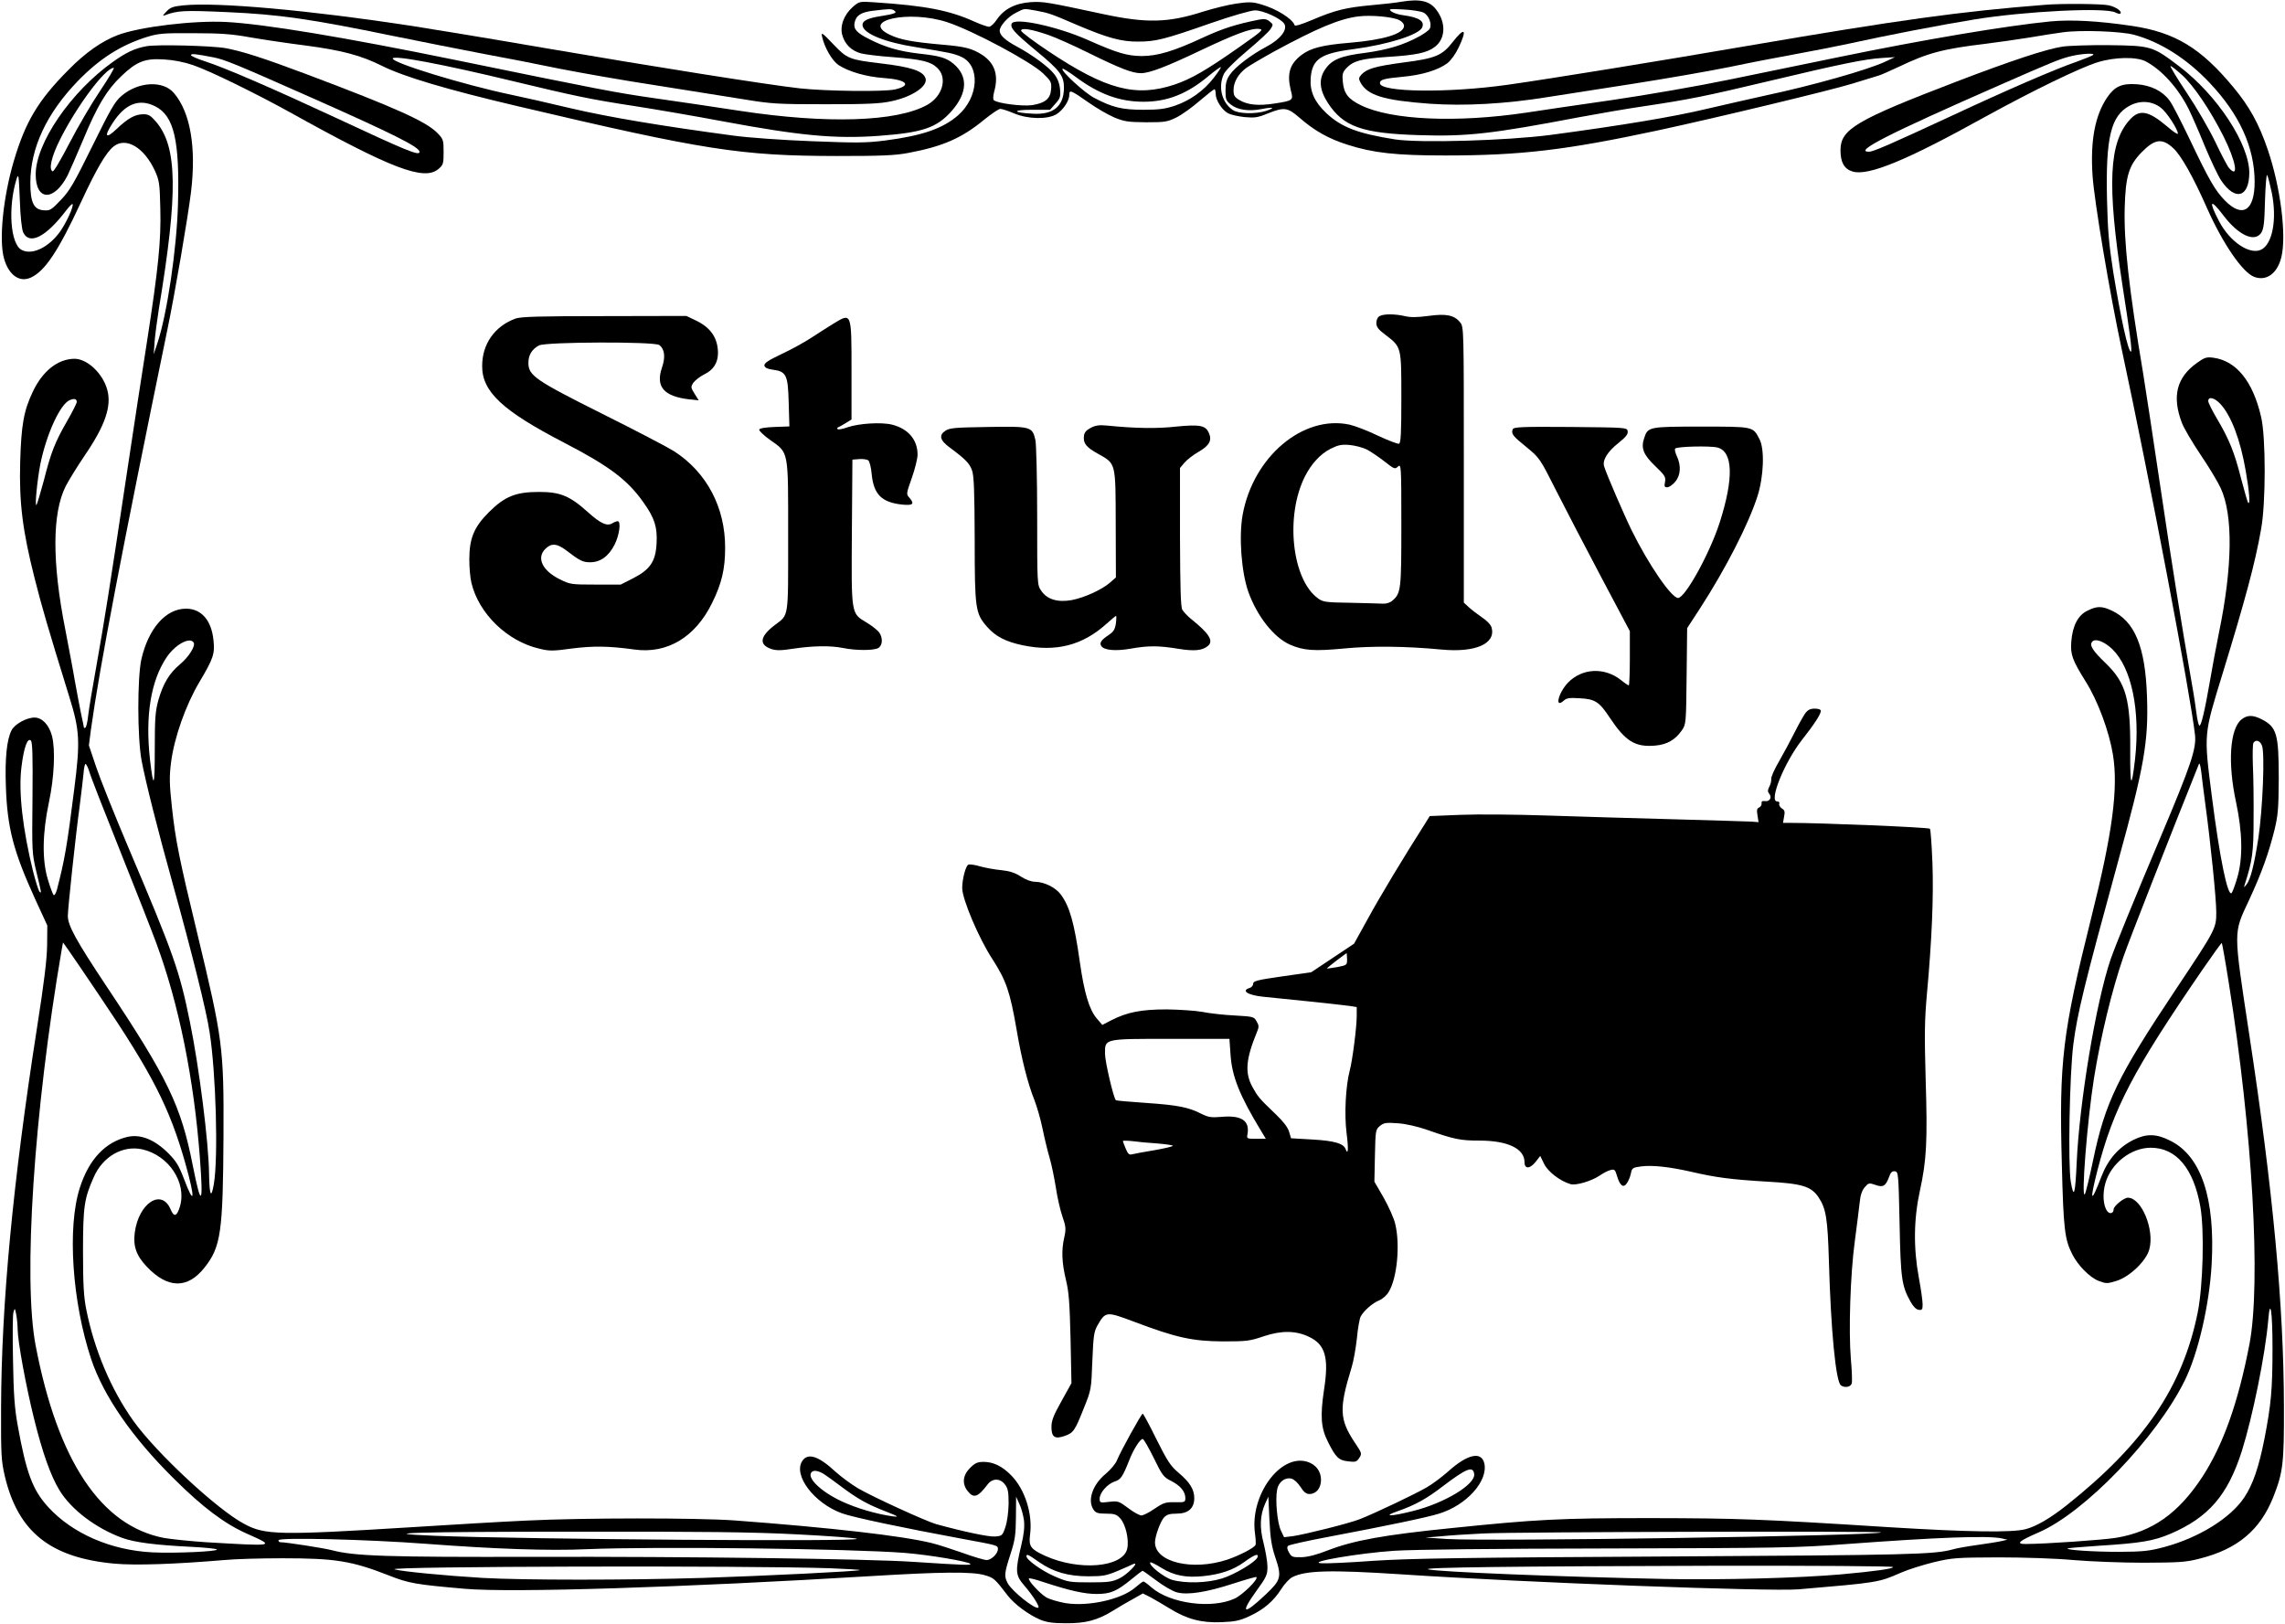
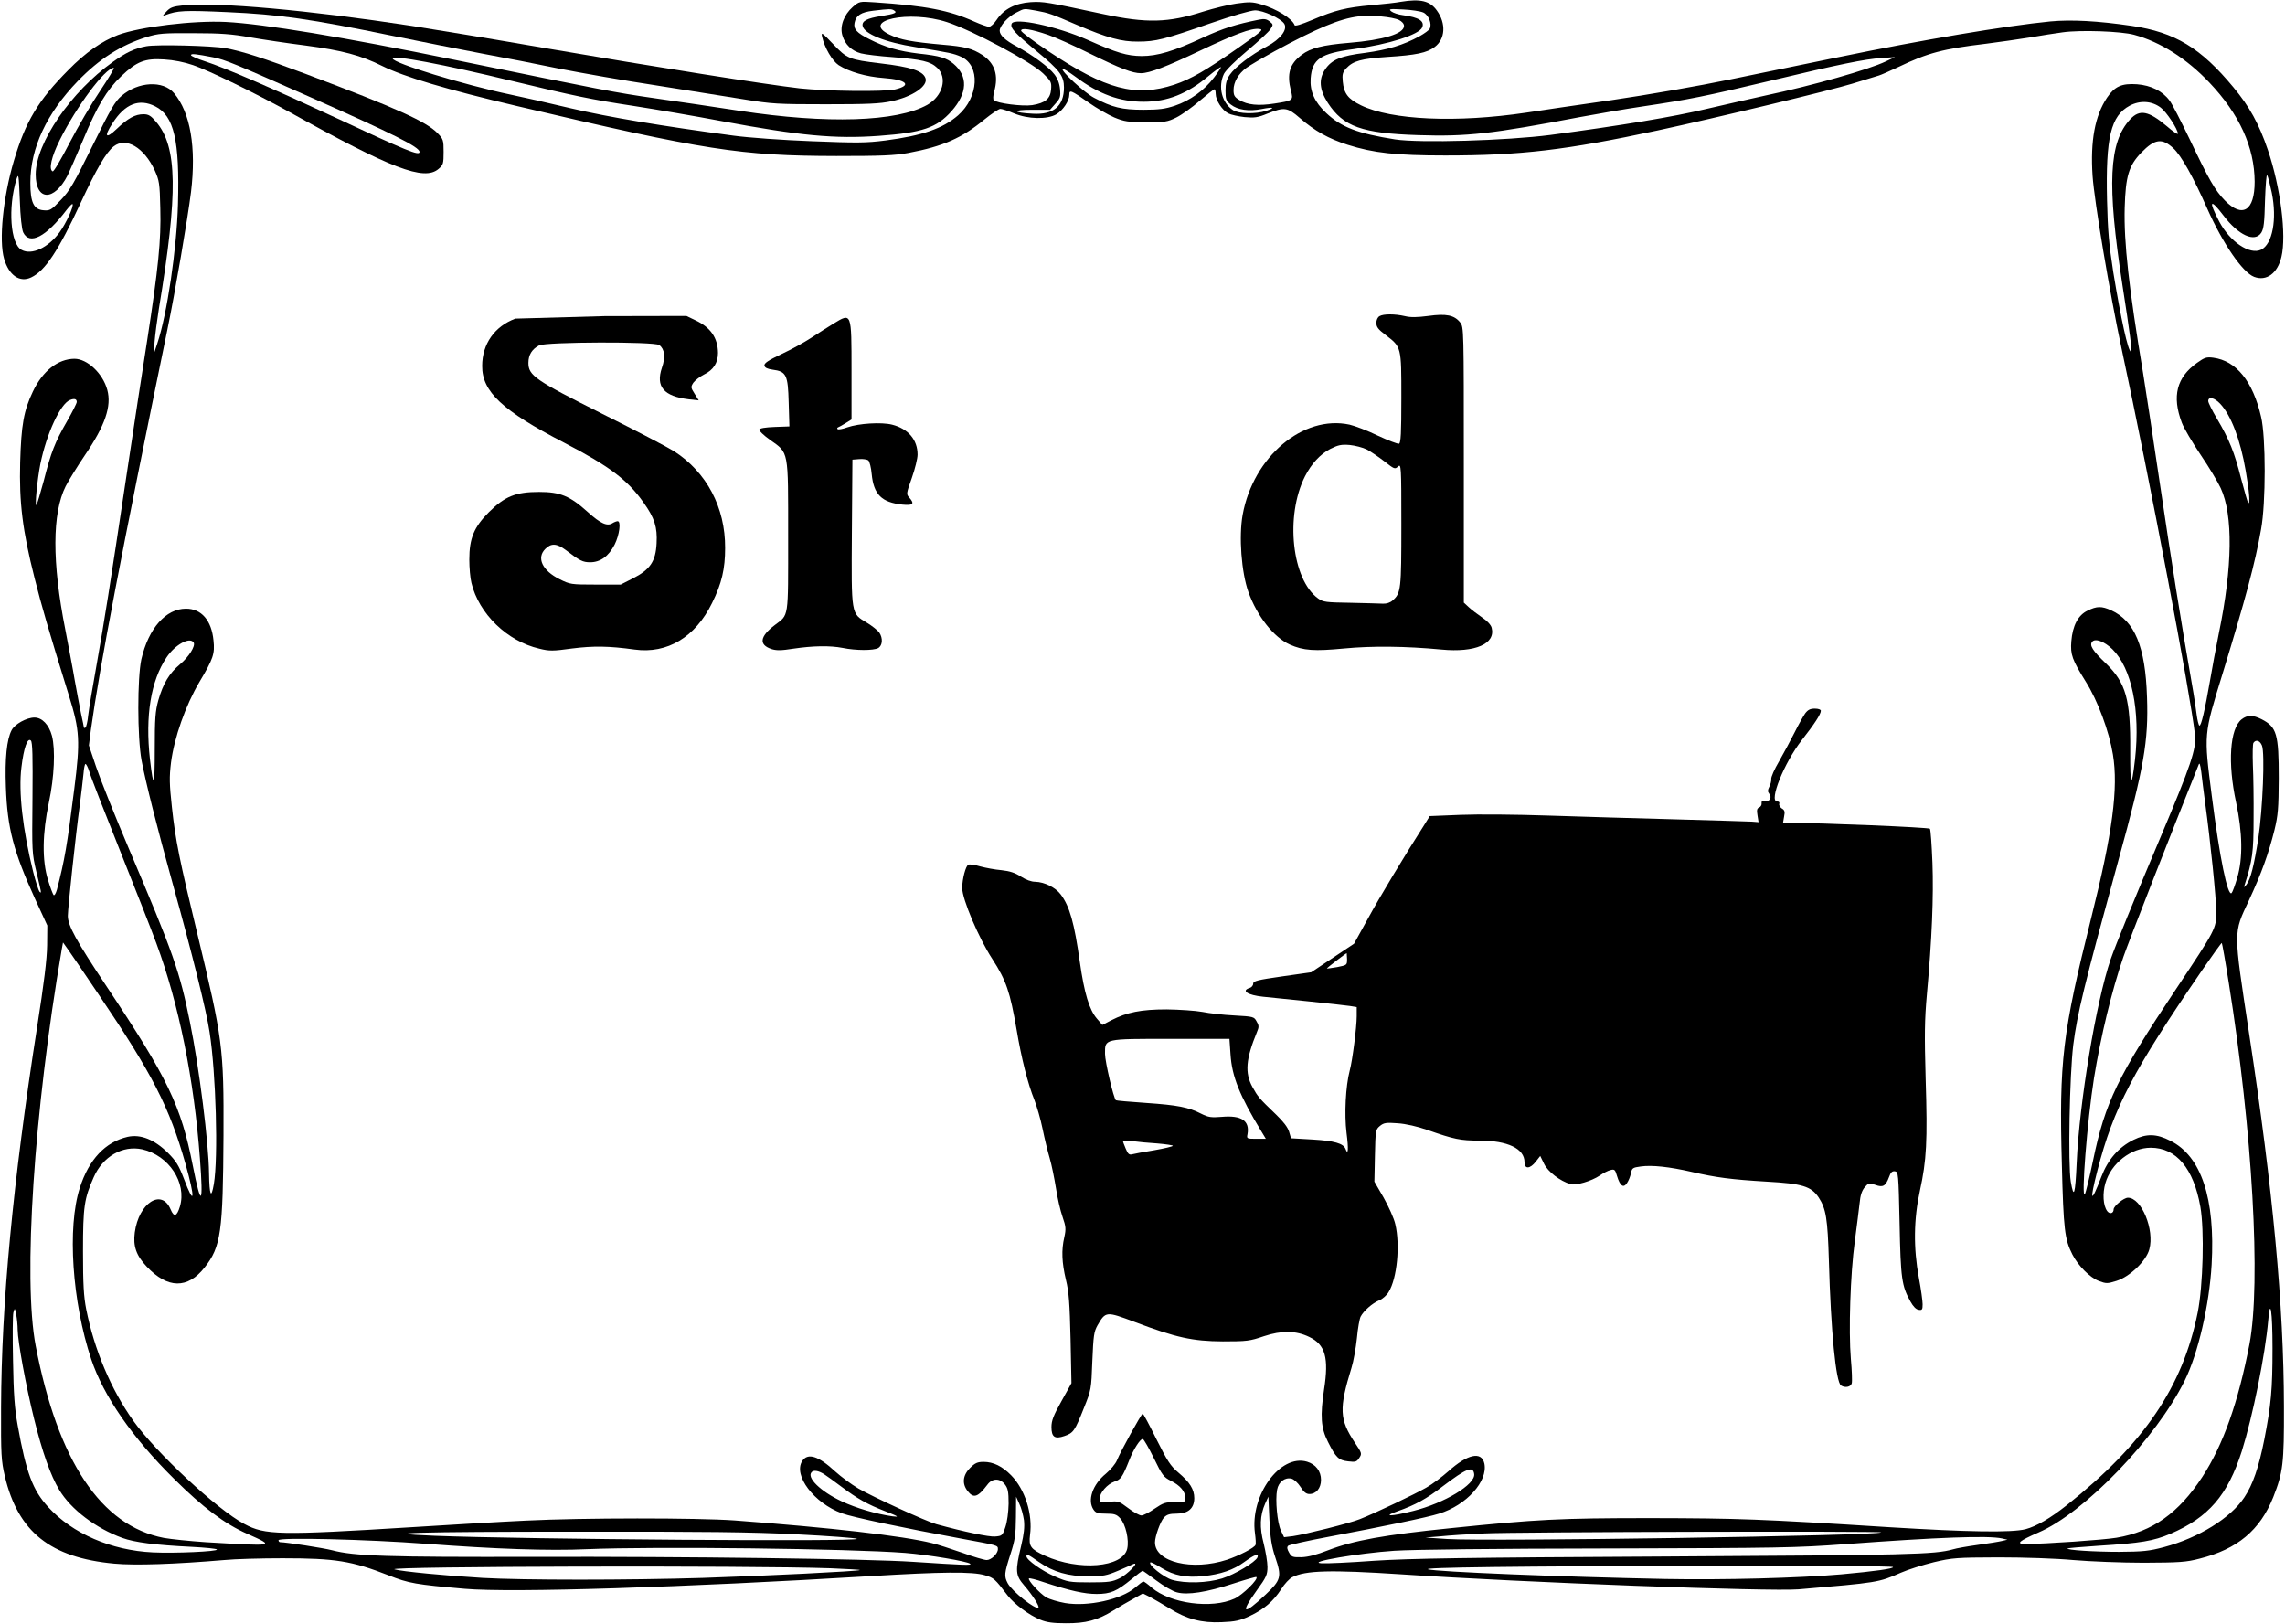
<svg xmlns="http://www.w3.org/2000/svg" version="1.0" width="1280pt" height="910pt" viewBox="0 0 1280 910" preserveAspectRatio="xMidYMid meet">
  <g transform="translate(0,910) scale(0.1,-0.1)" fill="#000000" stroke="none">
    <path d="M7848 9090 c-25 -5 -99 -13 -165 -19 -143 -13 -204 -28 -331 -82 -64 -27 -98 -37 -100 -30 -12 36 -102 92 -186 116 -50 15 -69 15 -140 5 -44 -6 -128 -27 -186 -45 -196 -63 -317 -66 -560 -14 -317 68 -335 71 -406 67 -87 -6 -151 -39 -191 -99 -14 -21 -33 -39 -43 -39 -9 0 -46 13 -82 29 -139 63 -272 89 -559 108 -85 6 -86 5 -122 -26 -50 -44 -74 -109 -58 -160 15 -51 52 -86 104 -100 23 -6 103 -16 177 -21 163 -13 212 -24 250 -60 59 -55 31 -158 -55 -207 -171 -96 -563 -108 -1050 -34 -143 22 -359 54 -480 71 -217 31 -299 47 -1119 215 -621 127 -1068 201 -1281 212 -181 9 -481 -27 -604 -73 -90 -34 -183 -99 -278 -196 -169 -170 -240 -289 -305 -508 -61 -206 -85 -447 -55 -550 27 -93 88 -135 152 -104 78 37 153 150 278 420 88 189 141 280 184 314 69 54 170 -6 230 -135 25 -56 28 -71 31 -212 5 -179 -11 -335 -74 -743 -25 -157 -76 -492 -114 -745 -96 -640 -124 -817 -169 -1070 -22 -121 -43 -248 -47 -283 -3 -34 -11 -65 -15 -68 -5 -3 -9 -3 -9 0 0 2 -7 38 -16 78 -8 40 -24 123 -35 185 -10 61 -35 190 -53 285 -75 378 -74 653 2 804 17 33 65 111 107 173 114 167 151 275 126 367 -25 92 -112 174 -184 174 -93 -1 -178 -68 -233 -184 -51 -107 -65 -186 -71 -396 -6 -226 13 -382 81 -650 41 -162 72 -269 193 -660 60 -192 63 -252 29 -520 -40 -318 -54 -399 -97 -564 -6 -21 -14 -35 -19 -30 -4 5 -19 43 -31 84 -34 109 -32 261 5 435 30 141 37 296 17 373 -17 62 -55 102 -98 102 -44 0 -111 -37 -128 -71 -27 -51 -38 -158 -32 -318 8 -231 43 -362 163 -626 l69 -150 -1 -110 c-1 -79 -17 -210 -57 -465 -135 -865 -199 -1543 -201 -2125 -1 -267 1 -298 21 -385 74 -312 255 -457 613 -490 117 -11 343 -3 615 20 61 6 208 10 328 10 295 0 388 -15 592 -95 116 -46 155 -52 429 -76 261 -23 1233 8 2274 71 396 24 569 26 639 5 51 -15 56 -20 128 -114 37 -48 119 -109 182 -135 36 -15 72 -20 143 -20 112 -1 179 17 266 71 32 20 83 50 113 66 l53 30 42 -21 c22 -12 70 -40 106 -62 97 -61 181 -83 293 -78 77 3 103 9 157 34 81 38 133 83 177 151 18 29 46 59 62 67 74 38 212 42 611 16 688 -46 2062 -97 2225 -84 445 38 448 38 573 93 41 18 124 44 185 59 105 25 128 26 362 27 144 0 322 -6 420 -15 94 -8 271 -15 395 -15 198 1 236 3 312 23 211 53 338 159 412 344 55 140 61 187 60 508 -1 567 -61 1212 -195 2089 -89 589 -89 558 -1 747 71 153 110 262 143 394 20 83 23 119 24 290 0 249 -11 287 -97 331 -48 24 -79 24 -111 -1 -66 -52 -79 -244 -31 -465 36 -169 39 -314 6 -424 -12 -41 -26 -79 -31 -84 -22 -22 -67 197 -111 543 -45 353 -46 340 60 685 127 414 183 621 216 810 27 146 27 518 0 630 -46 199 -139 314 -268 331 -38 5 -49 1 -91 -29 -114 -81 -141 -187 -85 -335 11 -30 59 -111 106 -181 47 -69 97 -153 112 -186 70 -151 66 -442 -10 -810 -16 -80 -39 -201 -50 -268 -29 -167 -50 -258 -60 -252 -4 3 -11 31 -15 62 -4 32 -15 108 -26 168 -60 343 -116 694 -179 1120 -39 264 -82 545 -95 625 -80 478 -108 733 -103 925 5 179 23 237 93 310 75 77 116 83 179 25 44 -40 114 -165 191 -340 87 -195 197 -356 262 -381 69 -26 131 19 153 112 29 121 -5 390 -76 599 -50 147 -103 243 -193 351 -183 221 -327 308 -569 344 -190 28 -339 36 -456 25 -253 -25 -711 -102 -1191 -201 -159 -33 -431 -89 -603 -124 -173 -36 -472 -88 -665 -116 -194 -28 -408 -59 -477 -70 -390 -58 -756 -42 -926 41 -72 35 -96 66 -102 133 -4 40 -1 52 19 74 39 42 84 54 229 64 162 10 224 23 267 56 59 44 65 131 12 204 -38 54 -92 67 -201 49z m-2839 -49 c19 -12 4 -19 -73 -31 -79 -12 -108 -28 -104 -54 7 -45 125 -93 298 -120 190 -31 211 -35 254 -54 109 -49 99 -226 -17 -328 -85 -74 -200 -114 -407 -141 -110 -14 -161 -14 -415 -4 -160 6 -355 20 -435 31 -404 54 -697 103 -911 153 -129 31 -281 65 -339 77 -262 55 -660 177 -660 202 0 21 278 -31 675 -127 341 -82 434 -102 678 -139 122 -19 344 -57 492 -85 435 -81 631 -100 879 -82 244 18 323 45 406 138 90 102 94 196 11 266 -40 33 -75 44 -196 57 -108 13 -186 35 -274 80 -71 35 -91 57 -84 92 8 42 37 60 105 68 92 11 102 11 117 1z m797 -1 c69 -13 82 -17 230 -81 167 -71 246 -93 339 -92 99 0 147 12 407 103 121 42 223 71 248 72 46 0 145 -45 164 -75 20 -32 -20 -86 -97 -127 -89 -47 -179 -116 -208 -159 -18 -26 -24 -48 -24 -89 0 -48 3 -57 30 -78 38 -30 101 -39 172 -25 67 13 80 8 26 -10 -59 -19 -154 -17 -186 4 -63 41 -85 131 -51 203 10 20 63 73 130 129 63 53 122 107 131 122 16 25 16 26 -5 43 -16 13 -30 16 -59 10 -130 -26 -202 -49 -313 -100 -165 -77 -256 -104 -345 -104 -82 1 -137 17 -301 90 -174 77 -413 128 -427 91 -9 -23 15 -50 139 -153 131 -108 154 -139 154 -204 0 -105 -59 -154 -175 -147 -115 6 -118 22 -4 22 l101 0 30 34 c27 30 30 39 26 82 -3 32 -14 60 -32 83 -30 40 -122 108 -211 156 -64 34 -95 63 -95 88 0 27 47 79 92 101 50 25 39 24 114 11z m2167 -10 c30 -14 50 -64 36 -91 -4 -8 -30 -27 -57 -42 -91 -50 -180 -76 -304 -93 -138 -17 -188 -38 -225 -93 -37 -54 -32 -114 15 -187 87 -134 192 -171 507 -181 273 -9 411 7 905 101 102 19 264 47 360 61 248 37 344 56 700 141 398 95 536 123 630 129 l75 5 -51 -24 c-96 -46 -410 -135 -674 -191 -69 -15 -217 -49 -330 -75 -183 -44 -477 -93 -875 -146 -246 -32 -733 -46 -870 -25 -209 33 -301 68 -386 148 -65 61 -92 121 -87 194 8 108 55 140 242 164 194 26 367 81 383 122 14 35 -19 56 -108 68 -26 3 -55 13 -65 21 -17 14 -11 15 66 11 47 -2 97 -10 113 -17z m-136 -42 c16 -8 28 -21 28 -33 0 -44 -114 -79 -309 -95 -145 -12 -214 -29 -264 -67 -68 -51 -84 -106 -61 -200 15 -55 13 -57 -92 -73 -90 -14 -151 -8 -197 20 -27 16 -32 26 -32 56 0 44 27 91 72 124 18 13 89 55 158 93 238 129 364 182 469 195 69 9 190 -2 228 -20z m-2532 -12 c144 -47 469 -221 538 -287 45 -43 48 -50 45 -89 -4 -53 -32 -77 -106 -89 -54 -8 -197 10 -215 28 -5 5 -4 24 2 47 26 93 4 159 -66 206 -58 37 -96 47 -227 58 -167 15 -233 27 -293 56 -166 80 110 139 322 70z m568 -72 c38 -13 142 -59 230 -103 173 -85 240 -111 288 -111 48 0 142 36 329 125 196 93 288 128 333 123 28 -3 18 -11 -114 -104 -184 -129 -268 -177 -360 -208 -217 -72 -384 -28 -706 187 -84 56 -153 108 -153 115 0 18 57 9 153 -24z m6082 1 c147 -40 294 -133 421 -267 169 -178 253 -363 254 -556 0 -163 -68 -206 -167 -105 -56 58 -89 116 -197 343 -49 102 -99 200 -113 217 -39 53 -104 85 -182 91 -86 6 -125 -12 -168 -75 -68 -102 -94 -242 -81 -438 10 -145 96 -657 163 -970 159 -741 384 -1926 411 -2163 8 -77 -24 -171 -189 -562 -160 -379 -253 -607 -284 -695 -81 -238 -175 -799 -190 -1140 -8 -178 -16 -205 -33 -105 -16 97 -7 595 14 767 23 177 58 322 254 1038 142 515 168 663 159 910 -9 283 -69 426 -201 486 -53 24 -80 24 -132 -2 -53 -25 -84 -84 -91 -172 -6 -74 5 -104 81 -226 67 -106 131 -279 152 -408 31 -188 -2 -439 -121 -913 -162 -649 -181 -805 -165 -1385 9 -363 16 -419 59 -503 32 -63 98 -129 147 -148 43 -16 48 -16 100 0 74 23 167 112 184 177 30 110 -44 289 -120 289 -23 0 -80 -47 -80 -65 0 -23 -22 -29 -36 -10 -23 31 -27 99 -10 157 32 111 144 198 254 198 143 0 240 -116 278 -331 23 -133 15 -441 -15 -592 -84 -416 -300 -735 -734 -1080 -91 -72 -169 -118 -230 -134 -78 -20 -323 -16 -763 11 -724 46 -847 50 -1339 51 -508 0 -639 -7 -1115 -56 -377 -38 -547 -69 -690 -124 -63 -25 -113 -38 -149 -39 -50 -1 -56 1 -70 26 -11 19 -13 30 -5 38 5 5 107 28 225 50 323 61 554 109 620 130 154 47 275 182 254 281 -16 70 -94 53 -202 -44 -34 -30 -89 -72 -123 -91 -62 -36 -286 -143 -373 -177 -57 -23 -306 -85 -374 -95 l-50 -6 -18 38 c-20 43 -32 170 -21 228 8 44 44 71 81 62 14 -4 36 -24 50 -46 18 -29 32 -40 50 -40 38 0 65 33 65 79 0 49 -29 87 -78 102 -151 45 -321 -189 -292 -401 4 -30 6 -60 3 -65 -5 -16 -93 -61 -159 -83 -195 -64 -404 -14 -404 97 0 34 30 117 50 139 16 17 32 22 71 22 65 0 99 30 99 87 0 49 -25 89 -89 143 -44 37 -62 65 -123 187 -39 79 -73 143 -77 143 -7 0 -124 -211 -144 -261 -8 -20 -36 -53 -62 -75 -75 -61 -105 -150 -69 -202 12 -18 25 -22 70 -22 46 0 59 -4 79 -26 31 -34 51 -122 39 -172 -26 -104 -271 -124 -460 -38 -81 37 -92 53 -84 117 16 116 -28 255 -106 334 -50 51 -100 75 -154 75 -34 0 -48 -6 -76 -34 -41 -41 -46 -89 -13 -130 33 -42 57 -34 110 36 27 37 70 38 98 2 17 -22 21 -40 21 -108 -1 -49 -8 -101 -18 -131 -16 -48 -19 -50 -58 -53 -34 -3 -172 26 -329 69 -57 16 -352 151 -437 200 -39 23 -97 66 -129 95 -95 88 -154 106 -185 59 -52 -80 66 -236 222 -293 59 -22 349 -83 669 -142 206 -38 205 -37 205 -59 0 -25 -37 -61 -63 -61 -12 0 -74 18 -137 41 -63 22 -140 47 -170 54 -165 41 -570 87 -1105 127 -213 15 -851 15 -1170 -1 -132 -6 -420 -23 -640 -37 -741 -46 -821 -44 -936 18 -152 80 -495 400 -622 578 -126 177 -219 399 -264 625 -14 71 -18 140 -18 325 0 252 7 295 60 415 51 116 162 180 272 156 149 -34 250 -187 211 -320 -17 -56 -33 -62 -52 -17 -50 120 -179 37 -201 -129 -10 -76 8 -129 67 -191 117 -124 229 -126 324 -5 92 116 103 199 106 741 2 493 -4 537 -148 1135 -98 405 -121 517 -141 703 -14 130 -15 168 -5 250 18 140 82 321 159 451 78 131 87 158 79 233 -11 113 -68 178 -154 178 -113 0 -210 -110 -250 -283 -23 -105 -23 -437 1 -567 23 -121 87 -377 177 -700 107 -385 187 -706 204 -822 36 -230 49 -703 24 -851 -15 -88 -25 -64 -27 59 -2 173 -55 593 -107 848 -58 286 -90 378 -344 976 -78 184 -160 389 -182 455 l-40 119 11 86 c49 353 174 1006 429 2245 42 203 114 623 132 769 30 249 -3 445 -95 554 -61 73 -201 65 -294 -15 -37 -31 -61 -73 -163 -280 -103 -209 -127 -251 -177 -303 -54 -57 -61 -61 -97 -58 -55 4 -74 44 -74 154 0 194 91 389 266 570 120 124 239 200 384 246 68 21 93 23 265 22 151 0 216 -5 315 -23 69 -12 209 -33 312 -46 204 -27 310 -55 430 -115 121 -60 362 -132 758 -225 1048 -247 1250 -278 1785 -279 255 0 326 3 402 17 197 37 302 84 428 188 40 32 79 59 89 59 9 0 43 -11 76 -25 78 -33 188 -35 238 -5 37 23 72 75 72 109 0 30 9 26 109 -44 44 -31 108 -68 143 -83 56 -23 76 -26 178 -27 106 0 119 2 170 27 30 15 89 57 130 93 41 35 78 64 83 65 4 0 7 -12 7 -26 0 -36 36 -91 70 -109 15 -8 56 -17 92 -21 55 -5 73 -3 129 20 93 37 111 35 179 -24 84 -73 162 -117 269 -151 144 -46 271 -60 547 -60 423 0 675 30 1189 140 330 71 970 225 1090 262 72 22 139 43 150 46 11 3 61 25 110 48 165 79 248 101 490 130 72 9 182 25 245 35 63 11 147 24 185 29 100 14 327 6 400 -14z m-5155 -240 c-55 -72 -133 -128 -218 -157 -54 -18 -88 -23 -177 -23 -120 0 -174 13 -276 67 -54 28 -189 152 -177 163 2 3 36 -18 74 -46 129 -96 245 -139 380 -139 133 0 245 44 365 145 35 29 66 51 68 49 2 -2 -16 -29 -39 -59z m-5930 -161 c105 -53 137 -191 127 -548 -7 -251 -61 -617 -116 -781 l-20 -60 5 70 c3 39 14 122 24 185 108 652 104 908 -16 1048 -29 34 -42 42 -70 42 -47 0 -87 -22 -151 -83 -61 -58 -72 -43 -23 32 70 110 150 141 240 95z m11234 -7 c33 -25 96 -121 96 -146 0 -6 -28 12 -62 42 -102 86 -152 96 -205 39 -120 -129 -131 -363 -44 -927 43 -276 56 -375 48 -375 -16 0 -56 184 -99 445 -24 155 -31 230 -35 405 -8 350 21 471 127 528 58 31 124 27 174 -11z m-11974 -699 c35 -73 128 -26 243 126 16 21 31 35 33 33 10 -9 -36 -109 -72 -158 -64 -87 -156 -130 -213 -99 -63 33 -77 237 -29 395 12 37 13 28 19 -115 3 -94 11 -165 19 -182z m12596 222 c30 -149 4 -288 -60 -319 -64 -30 -174 44 -234 157 -62 118 -52 134 23 35 84 -111 175 -153 212 -97 14 22 18 57 21 182 3 85 8 149 12 141 5 -8 16 -52 26 -99z m-12296 -1172 c0 -7 -24 -55 -54 -107 -69 -120 -90 -174 -131 -335 -19 -70 -37 -131 -41 -135 -10 -9 5 142 22 229 35 172 113 339 166 359 25 10 38 6 38 -11z m12007 -10 c61 -65 113 -201 143 -376 20 -113 26 -191 14 -179 -4 3 -21 65 -40 136 -37 146 -66 219 -136 337 -26 44 -48 88 -48 97 0 27 34 20 67 -15z m-604 -1375 c108 -106 157 -343 127 -616 -20 -173 -28 -159 -27 48 2 288 -24 379 -136 488 -75 72 -94 102 -77 122 17 20 67 2 113 -42z m-10748 37 c11 -19 -27 -80 -76 -121 -61 -51 -95 -108 -122 -202 -17 -62 -20 -101 -20 -277 0 -211 -7 -227 -27 -53 -27 243 5 439 93 570 48 72 131 117 152 83z m-903 -869 c-3 -303 -3 -311 22 -416 29 -120 30 -123 17 -110 -5 6 -21 55 -35 110 -59 239 -83 449 -66 586 13 109 34 169 53 150 9 -9 11 -87 9 -320z m12489 292 c17 -42 4 -354 -20 -517 -24 -154 -44 -233 -67 -262 -15 -18 -15 -18 -10 -1 44 137 50 184 50 372 1 105 -1 240 -4 300 -2 61 -1 116 3 123 14 21 37 13 48 -15z m-318 -323 c29 -210 62 -534 62 -610 0 -92 -3 -97 -224 -429 -329 -493 -398 -635 -466 -961 -20 -96 -41 -182 -46 -190 -22 -34 13 410 51 650 38 235 100 492 165 680 27 79 268 694 421 1075 5 15 9 5 15 -40 3 -33 14 -112 22 -175z m-11853 178 c6 -24 84 -223 172 -443 88 -220 180 -454 204 -520 126 -340 211 -761 244 -1205 20 -265 7 -278 -40 -40 -66 335 -139 488 -483 1004 -171 257 -217 341 -217 395 0 41 44 454 67 621 9 69 18 149 21 178 2 28 7 52 11 52 4 0 14 -19 21 -42z m55 -1253 c298 -440 395 -630 484 -945 56 -199 51 -243 -9 -83 -28 73 -43 98 -89 144 -76 75 -153 106 -226 90 -125 -29 -217 -126 -268 -286 -71 -220 -43 -639 64 -960 69 -206 230 -439 464 -670 162 -161 285 -253 410 -308 159 -71 160 -70 -232 -47 -90 6 -195 17 -235 24 -352 68 -594 430 -718 1076 -72 373 -10 1314 146 2222 l7 38 30 -42 c17 -24 94 -137 172 -253z m11930 69 c133 -831 181 -1681 116 -2024 -63 -327 -147 -564 -264 -744 -133 -203 -279 -307 -481 -341 -71 -12 -399 -35 -510 -35 -56 0 -36 17 72 64 258 110 661 529 820 851 75 151 138 423 151 650 21 370 -58 608 -231 694 -78 40 -134 41 -207 5 -84 -42 -143 -110 -180 -207 -59 -154 -67 -141 -22 35 91 352 198 556 589 1126 58 84 106 151 108 149 2 -2 20 -102 39 -223z m-12386 -1944 c1 -68 46 -314 92 -499 46 -186 92 -317 141 -398 65 -109 205 -215 353 -269 69 -25 184 -40 388 -50 76 -4 140 -10 142 -15 7 -11 -236 -22 -359 -16 -233 11 -450 105 -586 254 -87 95 -123 191 -171 458 -17 93 -23 174 -26 362 -3 134 -2 255 2 270 8 27 8 27 16 -12 4 -22 8 -60 8 -85z m12631 -103 c0 -233 -8 -317 -46 -512 -31 -156 -64 -252 -112 -324 -77 -116 -255 -226 -448 -278 -86 -23 -119 -26 -254 -27 -139 0 -297 10 -288 19 2 2 80 9 173 15 240 15 308 27 403 67 214 92 321 216 400 463 61 194 131 538 148 733 11 134 24 52 24 -156z m-6266 -617 c46 -95 55 -106 95 -126 52 -26 80 -59 81 -95 0 -25 -2 -26 -59 -25 -52 1 -64 -3 -113 -36 -30 -21 -63 -38 -74 -38 -11 0 -44 18 -74 41 -52 39 -57 41 -107 35 -51 -6 -53 -5 -53 18 0 33 43 82 84 96 35 11 45 27 82 120 24 62 63 122 76 118 6 -2 34 -51 62 -108z m1794 -88 c8 -58 -166 -163 -342 -207 -126 -32 -176 -32 -86 -1 97 34 161 69 253 140 132 100 169 115 175 68z m-3643 0 c17 -11 60 -42 97 -70 92 -69 147 -100 248 -139 74 -29 79 -33 40 -28 -92 13 -204 46 -285 84 -118 55 -199 134 -168 164 11 12 37 8 68 -11z m1121 -259 c4 -38 0 -77 -15 -140 -35 -146 -33 -168 17 -226 46 -53 86 -116 79 -123 -15 -15 -148 91 -172 136 -21 40 -19 56 15 162 26 80 30 108 31 208 l1 115 18 -40 c11 -22 22 -64 26 -92z m1408 -208 c37 -109 32 -127 -54 -208 -126 -119 -146 -110 -50 23 54 74 60 88 60 132 0 27 -10 85 -21 130 -24 91 -21 158 8 224 l18 39 6 -130 c5 -103 12 -147 33 -210z m-2679 129 c176 -9 327 -20 335 -25 30 -17 -1858 -3 -2365 17 -364 15 -95 23 790 23 719 1 990 -2 1240 -15z m6073 11 c-19 -19 -2201 -52 -2433 -37 l-120 8 85 7 c47 5 155 12 240 16 173 9 2236 14 2228 6z m677 -34 l30 -7 -30 -7 c-16 -4 -77 -14 -135 -22 -58 -8 -121 -19 -140 -25 -103 -29 -243 -32 -1600 -40 -1135 -6 -1441 -11 -1643 -24 -136 -10 -268 -16 -295 -14 -87 6 212 57 408 70 110 7 557 12 1205 13 952 2 1052 4 1320 24 526 39 803 49 880 32z m-8828 -30 c384 -29 688 -40 903 -30 382 16 1473 3 1780 -21 134 -11 349 -47 365 -61 9 -9 -29 -8 -320 11 -251 17 -1265 30 -2120 28 -827 -2 -1010 4 -1135 37 -46 12 -257 45 -290 45 -6 0 -10 5 -10 11 0 17 497 5 827 -20z m3433 -102 c81 -56 163 -80 278 -80 81 0 101 4 165 31 39 17 79 34 86 38 38 15 -34 -59 -77 -80 -41 -20 -61 -23 -167 -23 -113 0 -124 2 -196 33 -72 31 -159 93 -159 113 0 15 9 11 70 -32z m1224 26 c-11 -26 -125 -95 -198 -118 -84 -26 -205 -29 -280 -8 -47 14 -136 85 -122 98 2 3 31 -11 64 -32 69 -42 136 -55 233 -45 97 10 169 35 229 79 58 42 83 51 74 26z m-2391 -61 c92 -4 166 -8 164 -10 -6 -7 -542 -33 -879 -44 -421 -13 -1008 -13 -1235 0 -201 12 -455 36 -493 48 -60 17 1986 22 2443 6z m5951 7 c6 -9 -102 -24 -289 -41 -237 -21 -668 -32 -985 -26 -591 12 -1281 40 -1330 54 -38 11 480 17 1592 20 570 1 1009 -2 1012 -7z m-4126 -76 c40 -30 91 -60 115 -66 59 -16 165 0 318 50 68 22 125 38 127 36 13 -12 -77 -100 -122 -121 -129 -59 -360 -28 -465 62 -21 19 -42 34 -46 34 -4 0 -25 -16 -47 -35 -77 -66 -264 -107 -391 -86 -39 7 -87 21 -106 32 -36 21 -106 98 -97 106 3 3 40 -6 83 -21 147 -48 228 -66 296 -66 78 0 113 15 197 84 30 25 57 45 60 46 3 0 38 -25 78 -55z" />
    <path d="M820 8841 c-66 -12 -114 -35 -188 -88 -235 -167 -432 -455 -432 -630 0 -150 103 -153 179 -5 10 21 49 109 86 197 79 191 133 281 214 358 87 83 133 101 240 94 54 -3 114 -15 163 -32 91 -31 340 -153 533 -259 579 -322 761 -392 842 -322 26 22 28 30 28 95 0 66 -2 72 -34 105 -63 65 -229 140 -736 331 -237 89 -355 127 -450 145 -78 14 -387 22 -445 11z m374 -62 c64 -12 126 -38 546 -224 467 -207 610 -279 610 -306 0 -24 -70 5 -475 194 -344 160 -614 277 -725 313 -44 14 -80 30 -80 35 0 10 26 7 124 -12z m-632 -186 c-48 -71 -125 -202 -172 -293 -47 -91 -89 -163 -95 -160 -23 11 -7 81 39 174 95 191 255 405 303 406 6 0 -28 -57 -75 -127z" />
-     <path d="M11555 8839 c-90 -13 -289 -79 -595 -196 -566 -217 -650 -267 -650 -385 0 -68 21 -105 68 -119 88 -26 302 62 745 308 264 145 529 274 627 304 96 30 218 32 270 5 89 -47 181 -148 241 -268 15 -31 56 -123 89 -205 34 -81 75 -169 93 -195 78 -116 156 -94 157 43 0 162 -179 435 -392 597 -150 114 -157 116 -393 119 -110 1 -227 -3 -260 -8z m170 -47 c-6 -5 -46 -21 -90 -37 -117 -40 -386 -156 -707 -306 -345 -160 -434 -199 -459 -199 -86 0 105 98 730 372 298 131 340 148 401 163 62 15 139 19 125 7z m498 -112 c66 -60 158 -196 233 -345 69 -138 87 -239 31 -177 -9 10 -44 76 -77 146 -34 71 -106 195 -161 277 -55 82 -95 149 -90 149 5 0 34 -23 64 -50z" />
    <path d="M7728 7329 c-11 -6 -18 -22 -18 -38 0 -23 11 -37 51 -67 90 -69 89 -65 89 -353 0 -198 -3 -253 -13 -257 -7 -2 -60 18 -118 45 -57 28 -129 55 -159 62 -261 56 -540 -180 -599 -505 -22 -122 -7 -322 32 -432 49 -137 143 -255 232 -295 77 -34 137 -38 305 -22 156 15 344 13 545 -6 189 -18 304 32 281 122 -4 16 -25 39 -54 58 -26 18 -59 43 -74 57 l-28 26 0 772 c0 758 0 772 -20 797 -33 42 -79 51 -179 37 -63 -8 -98 -9 -131 -1 -57 13 -120 13 -142 0z m-72 -747 c21 -11 66 -41 98 -66 56 -44 60 -46 77 -30 18 17 19 7 19 -325 0 -363 -2 -384 -49 -425 -13 -12 -34 -19 -54 -18 -17 1 -99 3 -182 5 -137 2 -153 4 -181 24 -147 105 -186 462 -74 684 36 71 86 125 142 154 44 22 62 26 109 22 30 -3 73 -14 95 -25z" />
-     <path d="M2887 7315 c-116 -43 -186 -142 -186 -265 -1 -144 113 -251 459 -430 254 -132 355 -208 444 -334 63 -88 79 -139 74 -230 -5 -101 -36 -147 -132 -196 l-69 -35 -141 0 c-137 0 -143 1 -201 30 -97 48 -131 120 -80 170 33 33 64 31 115 -7 78 -60 95 -68 136 -68 57 0 103 33 137 99 27 54 37 131 17 131 -6 0 -19 -5 -29 -11 -29 -19 -66 -3 -138 62 -101 91 -155 113 -273 113 -132 0 -192 -25 -281 -113 -84 -84 -110 -147 -110 -266 0 -45 5 -104 12 -131 41 -172 201 -327 380 -368 56 -14 76 -14 184 1 120 15 205 14 350 -6 183 -25 340 69 434 261 54 109 73 191 73 308 1 227 -103 424 -286 542 -33 21 -214 116 -401 209 -377 189 -415 215 -415 286 0 45 20 77 60 98 39 20 646 22 673 2 30 -22 36 -67 15 -127 -36 -106 10 -160 150 -177 l56 -6 -23 37 c-22 35 -22 38 -7 62 10 13 36 34 60 46 52 25 78 65 78 121 -1 84 -41 143 -127 183 l-50 24 -460 -1 c-367 0 -468 -3 -498 -14z" />
+     <path d="M2887 7315 c-116 -43 -186 -142 -186 -265 -1 -144 113 -251 459 -430 254 -132 355 -208 444 -334 63 -88 79 -139 74 -230 -5 -101 -36 -147 -132 -196 l-69 -35 -141 0 c-137 0 -143 1 -201 30 -97 48 -131 120 -80 170 33 33 64 31 115 -7 78 -60 95 -68 136 -68 57 0 103 33 137 99 27 54 37 131 17 131 -6 0 -19 -5 -29 -11 -29 -19 -66 -3 -138 62 -101 91 -155 113 -273 113 -132 0 -192 -25 -281 -113 -84 -84 -110 -147 -110 -266 0 -45 5 -104 12 -131 41 -172 201 -327 380 -368 56 -14 76 -14 184 1 120 15 205 14 350 -6 183 -25 340 69 434 261 54 109 73 191 73 308 1 227 -103 424 -286 542 -33 21 -214 116 -401 209 -377 189 -415 215 -415 286 0 45 20 77 60 98 39 20 646 22 673 2 30 -22 36 -67 15 -127 -36 -106 10 -160 150 -177 l56 -6 -23 37 c-22 35 -22 38 -7 62 10 13 36 34 60 46 52 25 78 65 78 121 -1 84 -41 143 -127 183 l-50 24 -460 -1 z" />
    <path d="M4669 7287 c-30 -18 -85 -54 -124 -79 -38 -25 -114 -67 -168 -92 -74 -35 -97 -51 -95 -64 2 -12 17 -19 46 -23 77 -10 86 -29 90 -184 l4 -134 -83 -3 c-51 -2 -84 -7 -86 -15 -2 -6 25 -32 60 -57 107 -76 102 -52 102 -541 0 -469 5 -436 -75 -497 -84 -64 -90 -110 -19 -134 27 -9 55 -9 124 2 109 16 204 18 276 4 73 -15 171 -15 198 -1 25 14 28 56 6 88 -9 12 -40 37 -70 55 -88 53 -86 39 -83 508 l3 405 38 3 c21 2 44 -2 51 -7 7 -6 16 -41 19 -77 11 -114 56 -159 172 -171 60 -6 70 4 38 40 -17 18 -16 23 15 110 18 51 32 109 32 130 0 83 -52 145 -143 168 -60 15 -186 7 -250 -15 -27 -10 -52 -14 -55 -10 -4 4 -2 8 3 10 6 2 25 13 43 24 l32 20 0 273 c0 329 1 326 -101 264z" />
-     <path d="M6110 6703 c-25 -13 -36 -26 -38 -45 -5 -42 12 -63 80 -101 100 -56 97 -46 98 -393 l1 -299 -33 -29 c-46 -40 -145 -85 -215 -98 -78 -14 -138 4 -170 52 -23 33 -23 35 -23 419 0 212 -5 404 -10 426 -17 75 -25 77 -265 73 -183 -3 -215 -5 -239 -21 -38 -25 -31 -54 24 -94 89 -66 111 -89 125 -128 11 -31 14 -116 15 -386 0 -391 4 -416 69 -490 47 -54 104 -84 200 -104 185 -39 335 -1 469 120 28 25 52 45 54 45 2 0 2 -19 -1 -42 -5 -34 -13 -47 -41 -66 -41 -27 -52 -43 -41 -61 15 -24 80 -30 165 -15 101 18 158 17 268 -1 88 -14 133 -10 164 16 34 28 8 70 -96 153 -19 16 -40 38 -47 50 -9 15 -12 123 -13 408 l0 386 26 31 c14 16 50 44 80 61 59 34 75 64 55 106 -18 41 -52 47 -183 34 -108 -12 -231 -10 -388 6 -42 4 -64 1 -90 -13z" />
-     <path d="M8474 6695 c-10 -25 0 -38 77 -100 73 -60 75 -62 167 -245 52 -102 165 -320 253 -486 l159 -300 0 -152 c0 -84 -3 -152 -6 -152 -3 0 -24 14 -45 31 -92 72 -217 66 -296 -16 -54 -57 -76 -148 -23 -100 15 14 32 17 89 13 86 -4 110 -20 168 -108 89 -134 143 -167 256 -157 66 6 111 32 148 85 24 35 24 39 27 304 l3 269 73 112 c143 221 270 469 321 627 35 110 41 264 11 320 -37 71 -31 70 -326 70 -295 0 -299 -1 -320 -65 -19 -56 -4 -93 63 -157 53 -51 59 -60 54 -88 -5 -25 -3 -30 12 -30 11 0 31 14 45 31 31 36 34 91 9 144 -9 19 -13 38 -9 42 11 12 196 16 236 6 88 -22 93 -171 14 -418 -55 -173 -194 -425 -234 -425 -37 0 -165 187 -259 377 -40 81 -144 321 -155 360 -11 34 19 83 80 131 41 33 54 49 52 65 -3 22 -4 22 -321 25 -273 2 -318 0 -323 -13z" />
    <path d="M10112 5103 c-11 -16 -38 -64 -60 -108 -22 -44 -61 -116 -86 -160 -26 -44 -46 -89 -44 -100 1 -11 -4 -30 -11 -43 -9 -18 -10 -27 -1 -38 18 -20 4 -46 -22 -42 -17 2 -22 -2 -20 -13 1 -9 -5 -19 -14 -23 -12 -5 -14 -14 -9 -44 l6 -38 -38 3 c-21 1 -216 7 -433 13 -217 6 -537 15 -710 21 -173 6 -393 8 -488 4 l-173 -7 -26 -42 c-115 -180 -256 -414 -320 -532 l-78 -141 -120 -80 -120 -80 -162 -23 c-140 -20 -163 -26 -163 -41 0 -10 -9 -21 -20 -24 -49 -15 -11 -40 75 -49 33 -3 148 -15 255 -26 107 -11 212 -23 233 -26 l37 -6 0 -51 c0 -61 -24 -249 -39 -304 -23 -88 -31 -245 -18 -350 12 -92 9 -129 -6 -89 -12 30 -63 45 -184 52 l-121 7 -11 37 c-7 24 -33 58 -73 96 -96 92 -102 100 -132 154 -44 80 -37 157 25 308 12 28 12 37 -2 60 -14 26 -18 27 -124 33 -61 3 -141 12 -180 20 -38 7 -128 13 -200 14 -143 0 -222 -16 -310 -61 l-50 -26 -31 36 c-42 49 -70 141 -95 316 -31 220 -57 312 -107 379 -29 39 -92 70 -143 71 -22 0 -52 11 -80 29 -32 21 -62 31 -109 36 -36 3 -89 13 -119 21 -29 9 -59 13 -66 10 -15 -5 -35 -81 -35 -131 0 -62 93 -282 169 -398 78 -121 99 -183 136 -397 27 -160 62 -300 100 -394 13 -34 34 -105 45 -159 11 -54 29 -128 40 -165 11 -37 26 -112 35 -167 8 -55 25 -128 37 -162 19 -55 20 -68 10 -114 -17 -73 -14 -142 9 -239 17 -69 21 -131 26 -332 l5 -247 -56 -101 c-45 -80 -56 -109 -56 -145 0 -56 19 -69 73 -50 50 17 58 29 108 155 42 104 42 106 48 265 6 143 9 164 29 200 46 79 48 79 208 19 233 -88 324 -108 494 -109 134 0 151 2 230 29 99 33 180 32 254 -4 90 -43 111 -116 83 -295 -22 -147 -18 -215 22 -293 44 -88 60 -103 113 -109 41 -5 48 -3 62 19 16 24 15 27 -24 85 -87 131 -90 190 -19 421 11 35 24 109 30 164 5 56 15 111 21 122 16 31 65 75 104 91 18 7 43 29 53 47 47 76 65 263 37 380 -7 32 -37 98 -65 148 l-52 90 3 146 c3 142 4 146 28 166 22 18 35 20 100 15 46 -3 110 -18 165 -37 151 -53 186 -60 292 -60 159 0 253 -45 253 -121 0 -40 31 -38 63 3 l25 32 22 -45 c21 -43 89 -96 148 -113 29 -9 117 17 163 48 20 14 47 28 61 31 22 6 26 2 36 -33 17 -56 36 -70 56 -40 9 13 19 38 22 55 6 29 10 32 55 38 63 9 161 -2 284 -30 138 -32 222 -43 424 -55 197 -11 247 -26 289 -89 41 -63 50 -118 57 -353 11 -395 39 -682 68 -700 23 -15 55 -8 60 12 3 11 1 72 -5 137 -13 158 -3 474 22 658 11 83 23 179 27 214 4 45 13 71 29 90 21 24 24 25 59 13 43 -16 58 -7 77 44 9 26 17 34 33 32 19 -3 20 -11 26 -293 6 -308 12 -349 61 -437 15 -27 31 -44 46 -46 19 -3 22 1 22 31 0 18 -9 85 -21 148 -31 168 -29 329 6 489 37 170 43 275 32 625 -7 249 -6 330 7 475 28 305 38 547 31 736 -4 100 -10 186 -14 191 -5 8 -610 33 -785 33 l-38 0 6 35 c6 28 3 37 -13 46 -10 7 -17 19 -14 26 3 8 -2 13 -12 13 -48 0 40 217 137 342 73 93 108 147 108 166 0 7 -14 12 -34 12 -26 0 -39 -7 -54 -27z m-2566 -1377 c0 -33 -1 -33 -55 -44 -31 -5 -57 -9 -58 -8 -3 2 107 86 111 86 0 0 1 -15 2 -34z m-653 -533 c8 -124 51 -231 172 -430 l26 -43 -54 0 c-52 0 -54 1 -49 25 14 76 -33 108 -144 98 -60 -5 -76 -2 -114 17 -72 37 -134 49 -310 61 -91 6 -167 13 -169 15 -13 11 -61 216 -61 260 0 86 -10 84 371 84 l326 0 6 -87z m-410 -499 c48 -4 87 -10 87 -13 0 -4 -47 -15 -104 -25 -57 -9 -113 -20 -125 -23 -16 -4 -23 3 -35 32 -9 21 -16 40 -16 43 0 2 24 2 53 -1 28 -4 91 -10 140 -13z" />
    <path d="M1027 9070 c-57 -6 -73 -11 -95 -35 -22 -23 -23 -26 -7 -20 69 26 106 28 349 17 291 -13 464 -38 926 -133 162 -33 390 -78 505 -100 116 -21 309 -59 430 -84 122 -24 367 -67 545 -94 179 -28 399 -63 490 -78 153 -25 185 -27 455 -27 234 0 305 3 369 17 118 25 207 86 190 130 -15 40 -81 62 -252 82 -175 21 -187 26 -265 108 -61 64 -68 69 -62 42 14 -63 57 -136 93 -160 58 -37 154 -65 252 -72 129 -9 161 -41 64 -64 -62 -14 -386 -10 -534 6 -185 21 -804 119 -1429 226 -289 50 -624 105 -745 124 -574 88 -1089 134 -1279 115z" />
-     <path d="M11455 9073 c-472 -37 -813 -84 -1660 -229 -511 -88 -1116 -186 -1350 -219 -334 -47 -715 -42 -715 9 0 20 22 26 129 36 109 10 198 38 249 76 20 16 46 52 63 88 49 103 34 117 -33 31 -59 -76 -96 -92 -276 -115 -157 -21 -205 -35 -236 -68 -15 -17 -16 -24 -5 -44 39 -72 129 -100 386 -119 196 -14 428 -1 662 37 86 13 302 47 481 75 179 28 422 70 540 94 118 25 292 58 385 75 94 17 220 42 280 55 203 45 519 106 705 136 281 46 735 69 790 39 12 -6 24 -9 28 -6 11 12 -25 37 -64 46 -36 9 -267 11 -359 3z" />
  </g>
</svg>